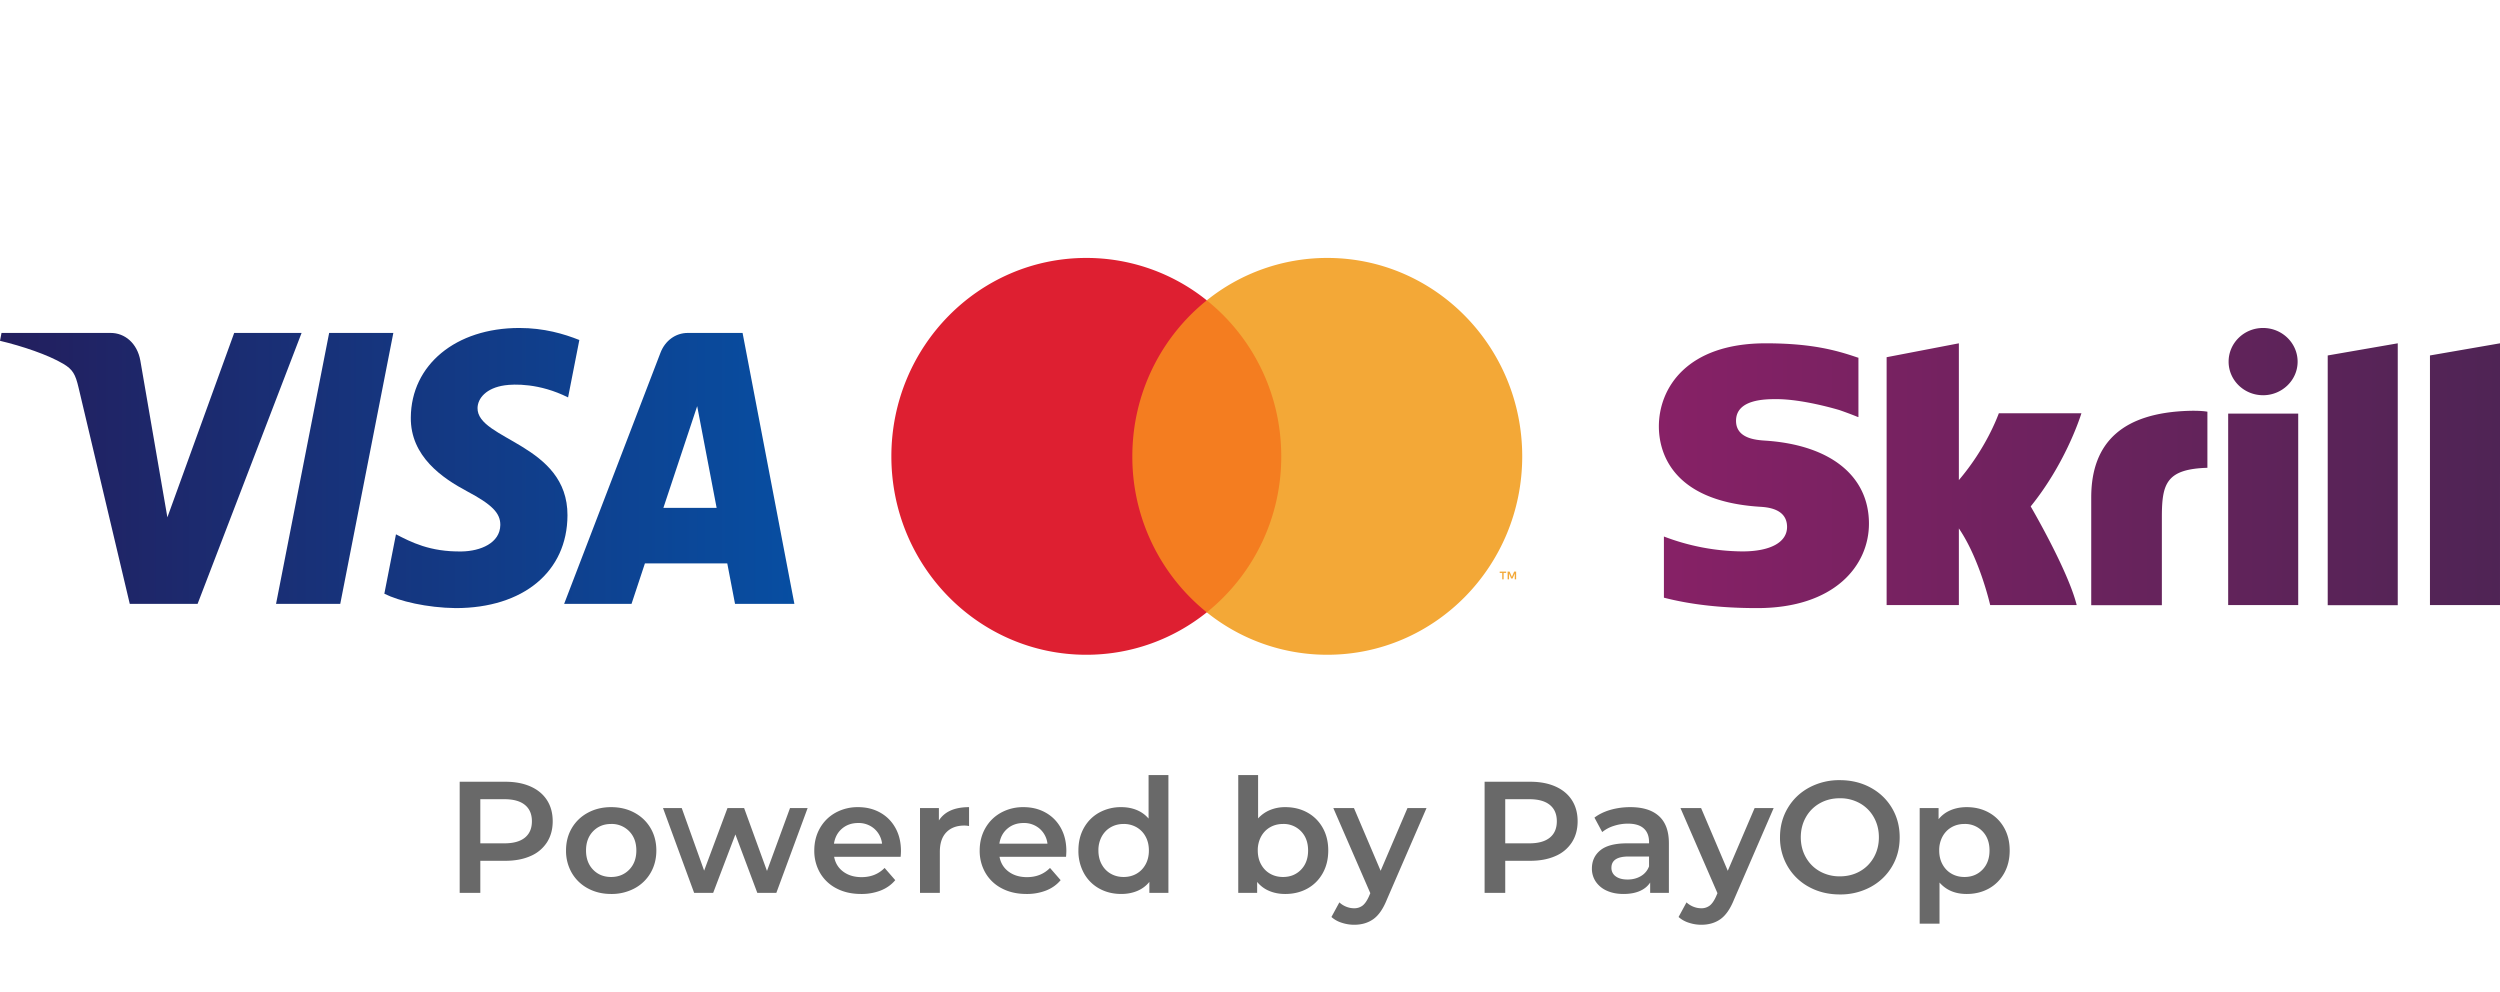
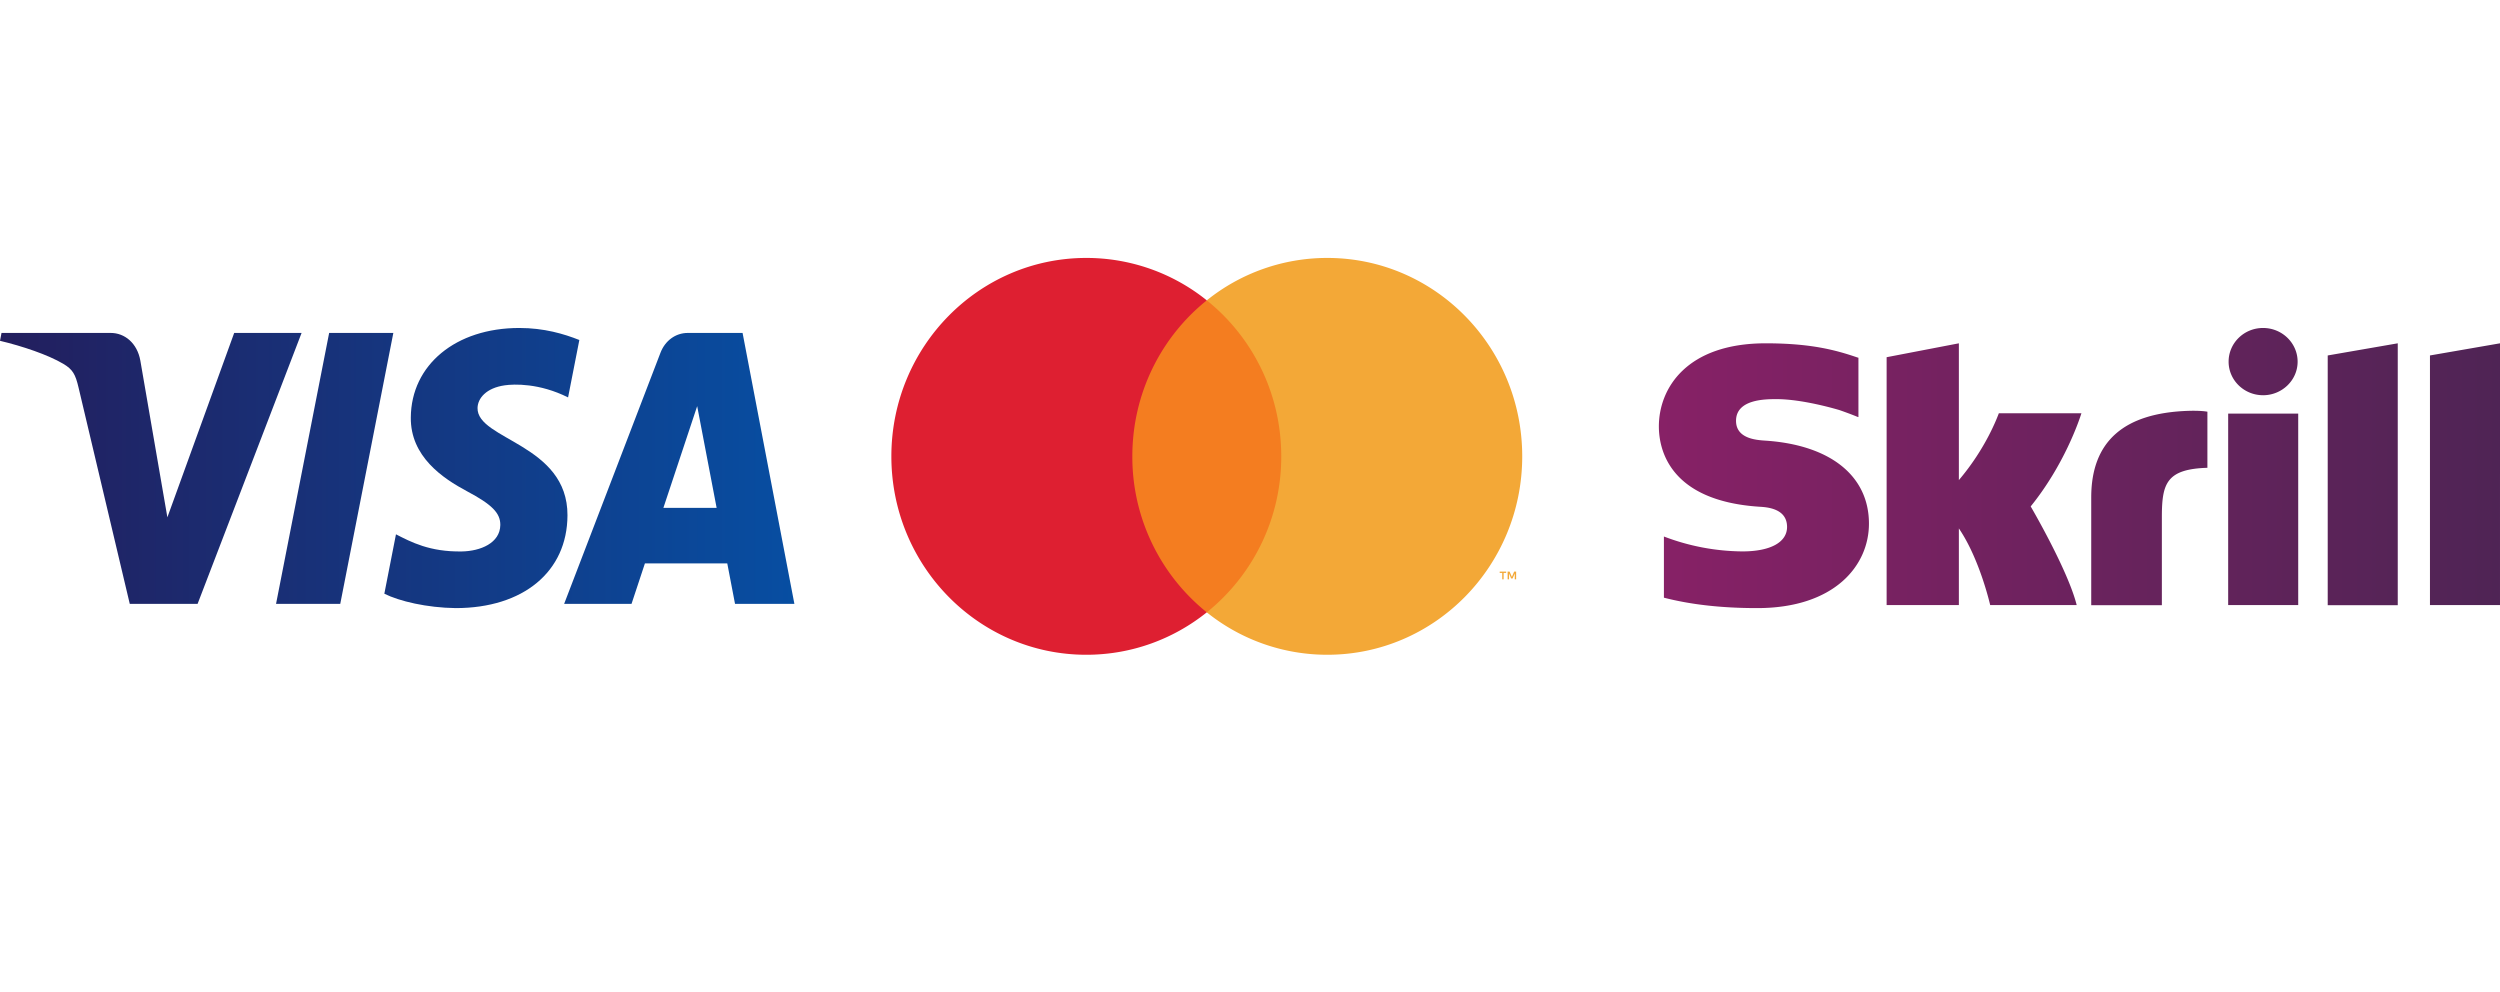
<svg xmlns="http://www.w3.org/2000/svg" width="126" height="50" viewBox="0 0 126 50">
  <defs>
    <linearGradient x1="0%" y1="50%" x2="100%" y2="50%" id="omqrwlt75a">
      <stop stop-color="#231E5D" offset="0%" />
      <stop stop-color="#074EA2" offset="100%" />
    </linearGradient>
    <linearGradient x1=".018%" y1="49.967%" x2="100.002%" y2="49.967%" id="lhwrmifw8b">
      <stop stop-color="#872166" offset="0%" />
      <stop stop-color="#4F2455" offset="100%" />
    </linearGradient>
  </defs>
  <g fill-rule="nonzero" fill="none">
    <path fill="#F47D20" d="M56.523 15.138h8.598v15.724h-8.598z" />
    <path d="M57.07 23c0-3.19 1.467-6.03 3.752-7.862A9.677 9.677 0 0 0 54.75 13c-5.426 0-9.825 4.477-9.825 10s4.399 10 9.825 10c2.292 0 4.401-.799 6.072-2.138A10.048 10.048 0 0 1 57.07 23z" fill="#DE1F31" />
    <path d="M76.413 29.197v-.388h-.1l-.114.267-.115-.267h-.1v.388h.071v-.293l.107.252h.073l.108-.253v.294h.07zm-.63 0v-.322h.127v-.066h-.325v.066h.127v.322h.07zM76.72 23c0 5.523-4.399 10-9.825 10a9.676 9.676 0 0 1-6.073-2.138A10.048 10.048 0 0 0 64.575 23c0-3.19-1.467-6.03-3.753-7.862A9.676 9.676 0 0 1 66.895 13c5.426 0 9.825 4.477 9.825 10z" fill="#F3A837" />
    <g transform="translate(0 16.53)" fill="url(#omqrwlt75a)">
      <path d="m19.824.25-2.675 13.654h-3.236L16.589.25h3.235zm13.611 8.816 1.703-5.127.98 5.127h-2.683zm3.61 4.838h2.992L37.426.25h-2.762c-.62 0-1.145.394-1.377 1.001l-4.854 12.653h3.396l.675-2.04h4.15l.391 2.04zm-8.444-4.458c.014-3.603-4.564-3.803-4.533-5.413.01-.49.437-1.01 1.373-1.143.462-.066 1.74-.117 3.19.61l.568-2.894C28.419.296 27.419 0 26.172 0c-3.198 0-5.449 1.856-5.467 4.513-.021 1.967 1.607 3.063 2.833 3.717 1.26.669 1.682 1.098 1.678 1.697-.01.916-1.006 1.32-1.937 1.336-1.626.028-2.57-.48-3.322-.863l-.586 2.993c.755.378 2.15.708 3.597.725 3.4 0 5.622-1.833 5.633-4.672zM15.2.25 9.959 13.904H6.54L3.96 3.007c-.157-.67-.292-.917-.769-1.2C2.414 1.348 1.13.915 0 .647L.076.25h5.505c.702 0 1.333.51 1.492 1.392l1.363 7.901L11.803.25H15.2z" />
    </g>
    <g transform="translate(83.607 16.53)" fill="url(#lhwrmifw8b)">
      <path d="m33.71 1.385 3.53-.612v13.199h-3.53V1.385zm5.153 0v12.58h3.53V.773l-3.53.612zm-10.17 12.58h3.53v-9.65h-3.53v9.65zM5.369 5.678c-.449-.03-1.48-.095-1.48-.999 0-1.093 1.488-1.093 2.041-1.093.98 0 2.25.284 3.156.547 0 0 .508.174.934.35l.038.007V1.5l-.052-.014C8.936 1.122 7.695.773 5.384.773 1.406.773 0 3.032 0 4.963c0 1.116.494 3.74 5.048 4.045.388.022 1.413.08 1.413 1.02 0 .773-.838 1.233-2.25 1.233a11.31 11.31 0 0 1-3.957-.751v3.083c1.361.35 2.902.525 4.704.525 3.888 0 5.63-2.136 5.63-4.257 0-2.405-1.943-3.965-5.219-4.183zm21.335-1.502c-3.26.102-4.913 1.53-4.913 4.366v5.43h3.56V9.54c0-1.699.224-2.428 2.295-2.493V4.22c-.359-.066-.942-.044-.942-.044zm-9.572.131c-.075.19-.643 1.75-2.012 3.36V.773l-3.641.7v12.492h3.641v-3.863c1.055 1.545 1.578 3.863 1.578 3.863h4.36c-.434-1.75-2.318-4.971-2.318-4.971 1.69-2.092 2.438-4.322 2.557-4.694h-4.165v.007zM30.45 3.39c.957 0 1.743-.758 1.743-1.69C32.193.764 31.415 0 30.45 0c-.957 0-1.735.758-1.735 1.698 0 .933.778 1.691 1.735 1.691z" />
    </g>
    <g fill="#696969">
-       <path d="M25.472 39.4c.485 0 .908.08 1.268.24.36.16.636.39.828.688.192.299.288.653.288 1.064 0 .405-.096.759-.288 1.06a1.835 1.835 0 0 1-.828.692c-.36.16-.783.24-1.268.24h-1.264V45h-1.04v-5.6h2.304zm-.048 3.104c.453 0 .797-.096 1.032-.288.235-.192.352-.467.352-.824 0-.357-.117-.632-.352-.824-.235-.192-.579-.288-1.032-.288h-1.216v2.224h1.216zM30.8 45.056c-.432 0-.821-.093-1.168-.28a2.042 2.042 0 0 1-.812-.78 2.203 2.203 0 0 1-.292-1.132c0-.421.097-.797.292-1.128.195-.33.465-.59.812-.776.347-.187.736-.28 1.168-.28.437 0 .83.093 1.176.28.347.187.617.445.812.776.195.33.292.707.292 1.128 0 .421-.097.799-.292 1.132a2.042 2.042 0 0 1-.812.78 2.44 2.44 0 0 1-1.176.28zm0-.856c.368 0 .672-.123.912-.368s.36-.568.36-.968-.12-.723-.36-.968a1.222 1.222 0 0 0-.912-.368c-.368 0-.67.123-.908.368-.237.245-.356.568-.356.968s.119.723.356.968.54.368.908.368zM40.704 40.728 39.128 45h-.96l-1.104-2.944L35.944 45h-.96l-1.568-4.272h.944l1.128 3.152 1.176-3.152h.84l1.152 3.168 1.16-3.168zM45.408 42.888c0 .07-.005.168-.016.296H42.04c.059.315.212.564.46.748.248.184.556.276.924.276.47 0 .856-.155 1.16-.464l.536.616c-.192.23-.435.403-.728.52a2.652 2.652 0 0 1-.992.176c-.47 0-.883-.093-1.24-.28a2.017 2.017 0 0 1-.828-.78 2.203 2.203 0 0 1-.292-1.132c0-.416.095-.79.284-1.124.19-.333.452-.593.788-.78a2.3 2.3 0 0 1 1.136-.28c.416 0 .788.092 1.116.276.328.184.584.443.768.776.184.333.276.719.276 1.156zm-2.16-1.408c-.32 0-.59.095-.812.284-.221.19-.356.441-.404.756h2.424a1.179 1.179 0 0 0-.392-.752 1.192 1.192 0 0 0-.816-.288zM47.32 41.352c.288-.448.795-.672 1.52-.672v.952a1.27 1.27 0 0 0-.232-.024c-.39 0-.693.113-.912.34-.219.227-.328.553-.328.98V45h-1v-4.272h.952v.624zM53.744 42.888c0 .07-.005.168-.016.296h-3.352c.059.315.212.564.46.748.248.184.556.276.924.276.47 0 .856-.155 1.16-.464l.536.616c-.192.23-.435.403-.728.52a2.652 2.652 0 0 1-.992.176c-.47 0-.883-.093-1.24-.28a2.017 2.017 0 0 1-.828-.78 2.203 2.203 0 0 1-.292-1.132c0-.416.095-.79.284-1.124.19-.333.452-.593.788-.78a2.3 2.3 0 0 1 1.136-.28c.416 0 .788.092 1.116.276.328.184.584.443.768.776.184.333.276.719.276 1.156zm-2.16-1.408c-.32 0-.59.095-.812.284-.221.19-.356.441-.404.756h2.424a1.179 1.179 0 0 0-.392-.752 1.192 1.192 0 0 0-.816-.288zM58.888 39.064V45h-.96v-.552c-.165.203-.37.355-.612.456-.243.101-.51.152-.804.152-.41 0-.78-.09-1.108-.272a1.954 1.954 0 0 1-.772-.772 2.31 2.31 0 0 1-.28-1.148c0-.432.093-.813.28-1.144.187-.33.444-.587.772-.768a2.251 2.251 0 0 1 1.108-.272c.283 0 .541.048.776.144.235.096.435.24.6.432v-2.192h1zM56.632 44.2c.24 0 .456-.055.648-.164.192-.11.344-.265.456-.468.112-.203.168-.437.168-.704 0-.267-.056-.501-.168-.704a1.185 1.185 0 0 0-.456-.468 1.286 1.286 0 0 0-.648-.164c-.24 0-.456.055-.648.164-.192.11-.344.265-.456.468a1.432 1.432 0 0 0-.168.704c0 .267.056.501.168.704.112.203.264.359.456.468.192.11.408.164.648.164zM64.776 40.68c.416 0 .788.09 1.116.272.328.181.585.437.772.768.187.33.28.712.28 1.144 0 .432-.093.815-.28 1.148-.187.333-.444.59-.772.772-.328.181-.7.272-1.116.272-.293 0-.561-.05-.804-.152a1.547 1.547 0 0 1-.612-.456V45h-.952v-5.936h1v2.184a1.68 1.68 0 0 1 .604-.424 1.98 1.98 0 0 1 .764-.144zm-.112 3.52c.368 0 .67-.123.908-.368.237-.245.356-.568.356-.968s-.119-.723-.356-.968a1.209 1.209 0 0 0-.908-.368c-.24 0-.456.055-.648.164-.192.11-.344.265-.456.468a1.432 1.432 0 0 0-.168.704c0 .267.056.501.168.704.112.203.264.359.456.468.192.11.408.164.648.164zM71.896 40.728l-2 4.616c-.187.464-.413.79-.68.98-.267.19-.59.284-.968.284-.213 0-.424-.035-.632-.104a1.397 1.397 0 0 1-.512-.288l.4-.736c.096.09.21.163.34.216.13.053.263.08.396.08a.681.681 0 0 0 .436-.136c.115-.09.22-.243.316-.456l.072-.168-1.864-4.288h1.04l1.344 3.16 1.352-3.16h.96zM77.128 39.4c.485 0 .908.08 1.268.24.36.16.636.39.828.688.192.299.288.653.288 1.064 0 .405-.096.759-.288 1.06a1.835 1.835 0 0 1-.828.692c-.36.16-.783.24-1.268.24h-1.264V45h-1.04v-5.6h2.304zm-.048 3.104c.453 0 .797-.096 1.032-.288.235-.192.352-.467.352-.824 0-.357-.117-.632-.352-.824-.235-.192-.579-.288-1.032-.288h-1.216v2.224h1.216zM82.168 40.68c.63 0 1.11.15 1.444.452.333.301.5.756.5 1.364V45h-.944v-.52c-.123.187-.297.33-.524.428-.227.099-.5.148-.82.148-.32 0-.6-.055-.84-.164a1.298 1.298 0 0 1-.556-.456 1.157 1.157 0 0 1-.196-.66c0-.384.143-.692.428-.924.285-.232.735-.348 1.348-.348h1.104v-.064c0-.299-.09-.528-.268-.688-.179-.16-.444-.24-.796-.24-.24 0-.476.037-.708.112a1.74 1.74 0 0 0-.588.312l-.392-.728c.224-.17.493-.301.808-.392.315-.09.648-.136 1-.136zm-.136 3.648c.25 0 .473-.057.668-.172a.936.936 0 0 0 .412-.492v-.496H82.08c-.576 0-.864.19-.864.568a.51.51 0 0 0 .216.432c.144.107.344.16.6.16zM89.392 40.728l-2 4.616c-.187.464-.413.79-.68.98-.267.19-.59.284-.968.284-.213 0-.424-.035-.632-.104a1.397 1.397 0 0 1-.512-.288l.4-.736c.096.09.21.163.34.216.13.053.263.08.396.08a.681.681 0 0 0 .436-.136c.115-.09.22-.243.316-.456l.072-.168-1.864-4.288h1.04l1.344 3.16 1.352-3.16h.96zM92.728 45.08c-.57 0-1.085-.124-1.544-.372a2.755 2.755 0 0 1-1.08-1.032 2.835 2.835 0 0 1-.392-1.476c0-.544.13-1.036.392-1.476.261-.44.621-.784 1.08-1.032a3.193 3.193 0 0 1 1.544-.372c.57 0 1.085.124 1.544.372.459.248.819.59 1.08 1.028.261.437.392.93.392 1.48 0 .55-.13 1.043-.392 1.48-.261.437-.621.78-1.08 1.028a3.193 3.193 0 0 1-1.544.372zm0-.912c.373 0 .71-.084 1.008-.252.299-.168.533-.403.704-.704.17-.301.256-.639.256-1.012s-.085-.71-.256-1.012a1.823 1.823 0 0 0-.704-.704 2.02 2.02 0 0 0-1.008-.252c-.373 0-.71.084-1.008.252a1.823 1.823 0 0 0-.704.704c-.17.301-.256.639-.256 1.012s.085.71.256 1.012c.17.301.405.536.704.704a2.02 2.02 0 0 0 1.008.252zM99.12 40.68c.416 0 .788.09 1.116.272.328.181.585.437.772.768.187.33.28.712.28 1.144 0 .432-.093.815-.28 1.148-.187.333-.444.59-.772.772-.328.181-.7.272-1.116.272-.576 0-1.032-.192-1.368-.576v2.072h-1v-5.824h.952v.56c.165-.203.37-.355.612-.456.243-.101.51-.152.804-.152zm-.112 3.52c.368 0 .67-.123.908-.368.237-.245.356-.568.356-.968s-.119-.723-.356-.968a1.209 1.209 0 0 0-.908-.368c-.24 0-.456.055-.648.164-.192.11-.344.265-.456.468a1.432 1.432 0 0 0-.168.704c0 .267.056.501.168.704.112.203.264.359.456.468.192.11.408.164.648.164z" />
-     </g>
+       </g>
  </g>
</svg>